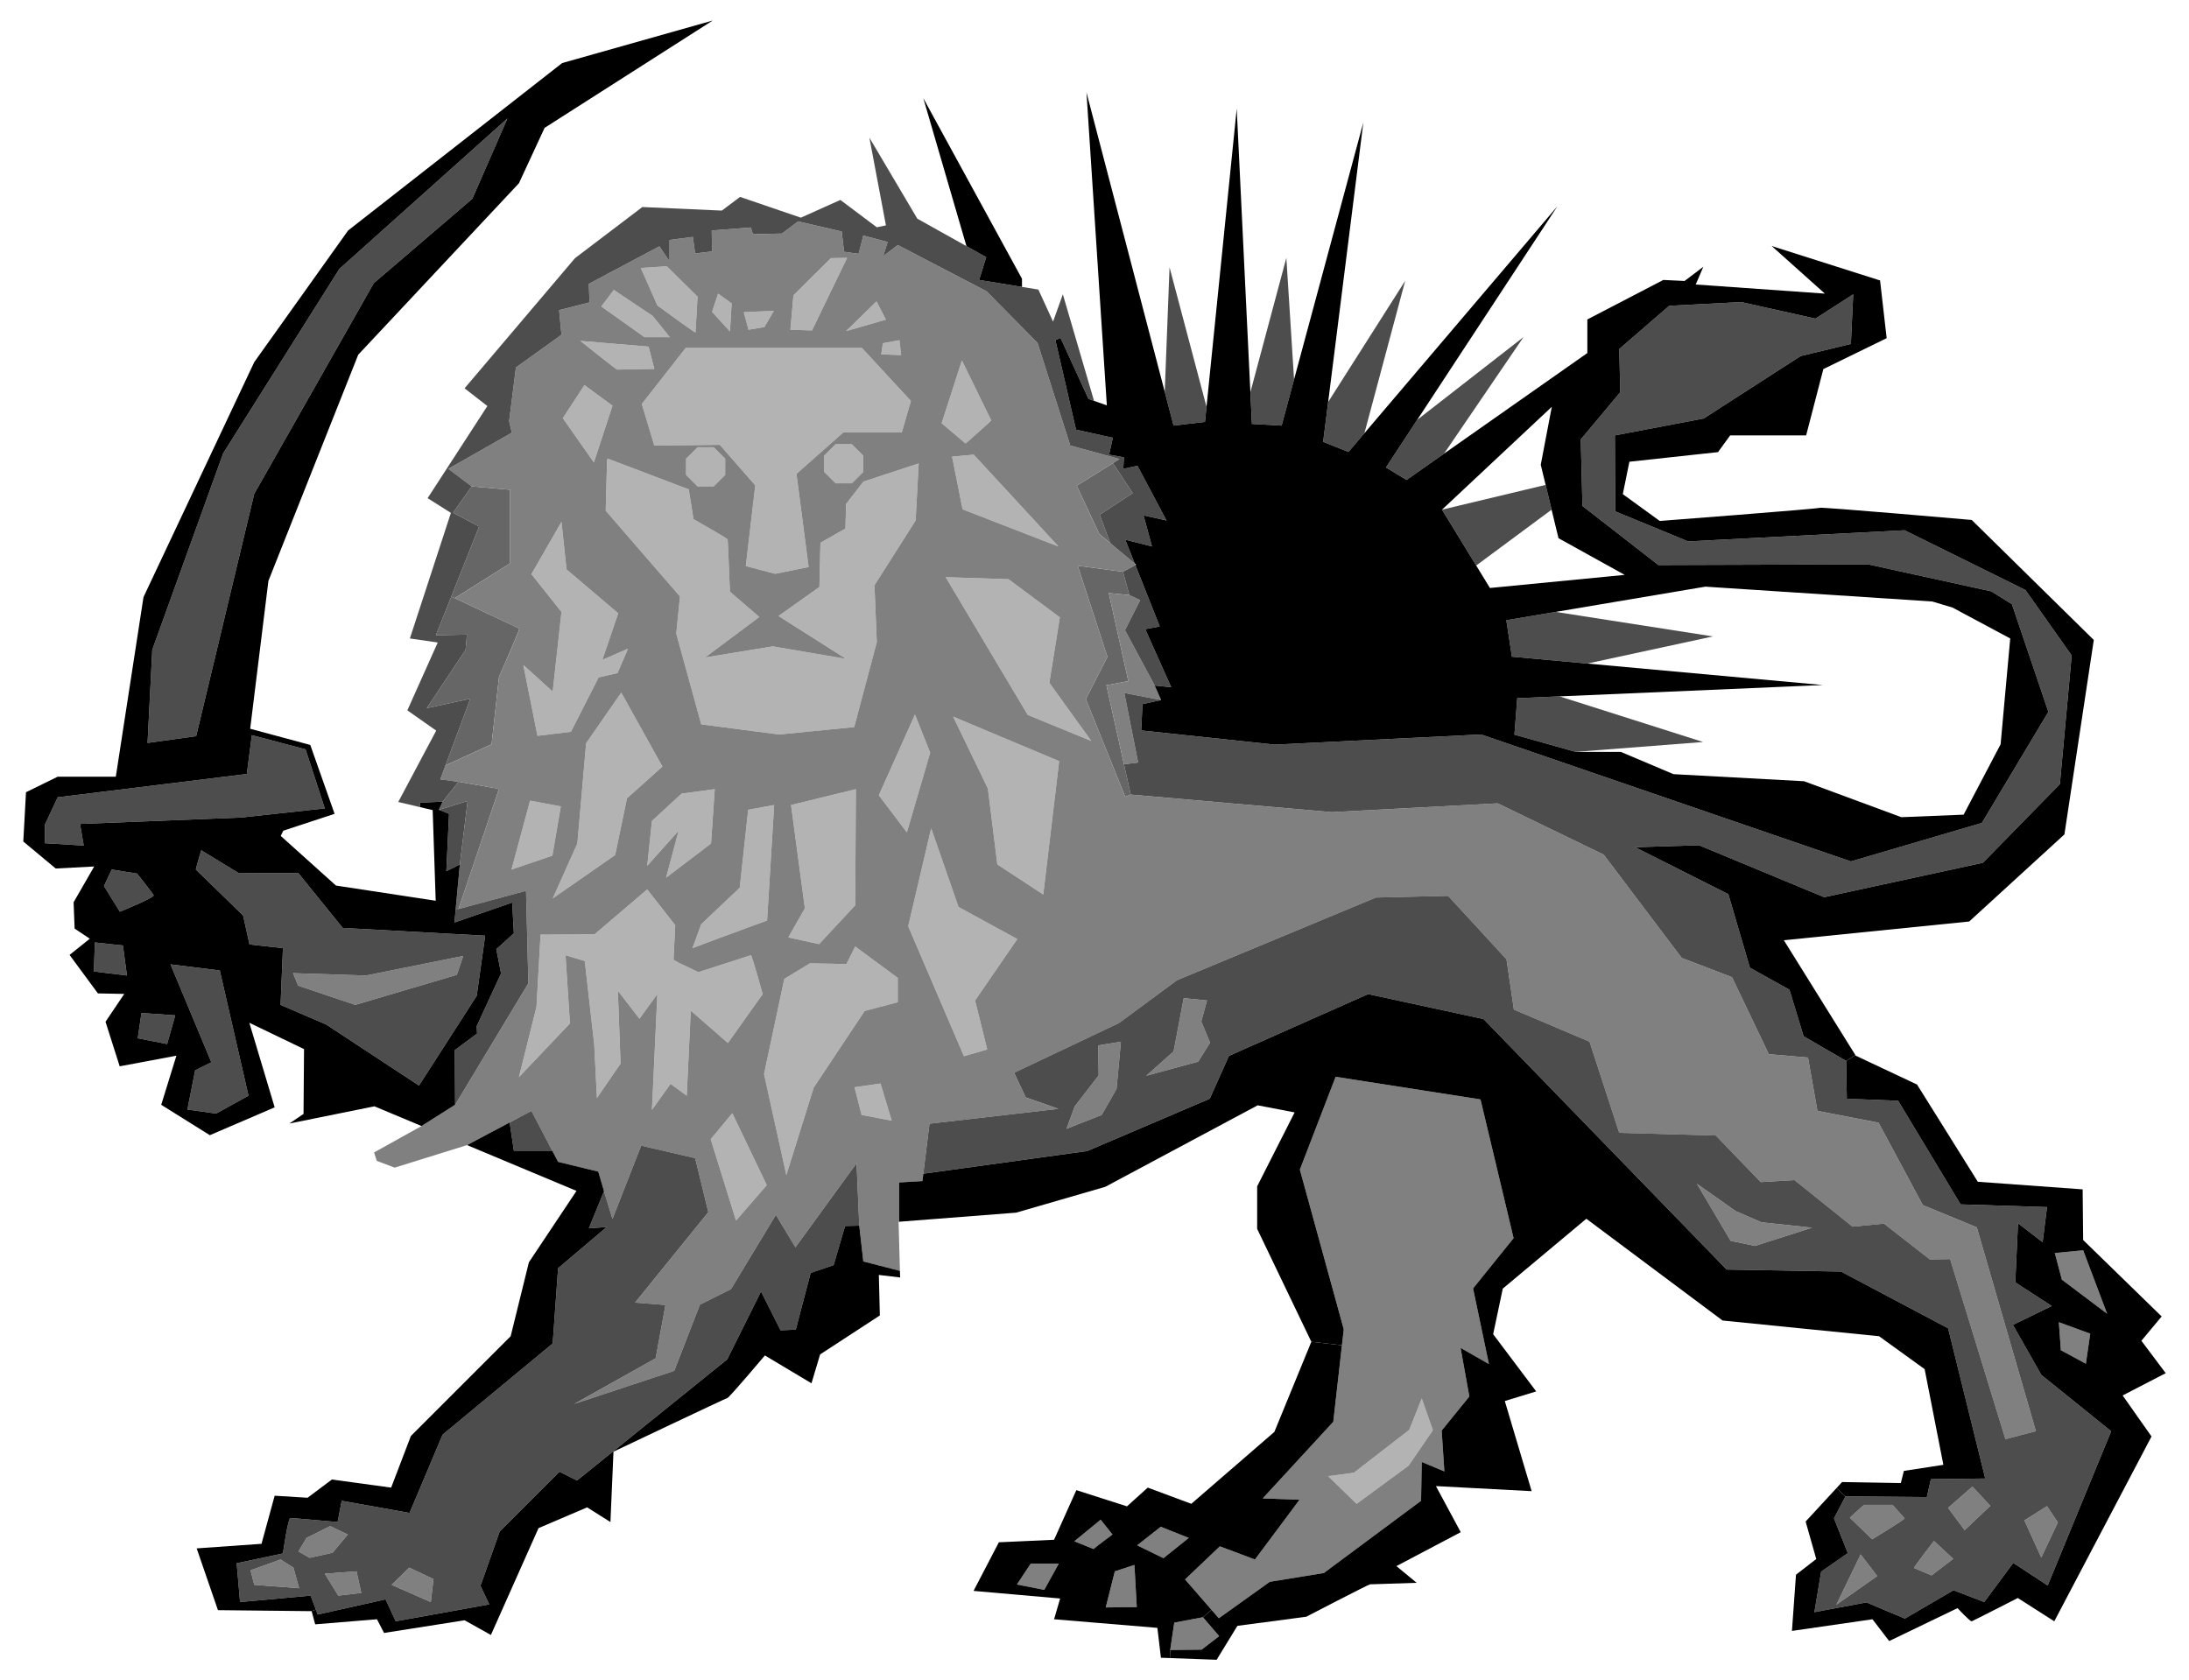
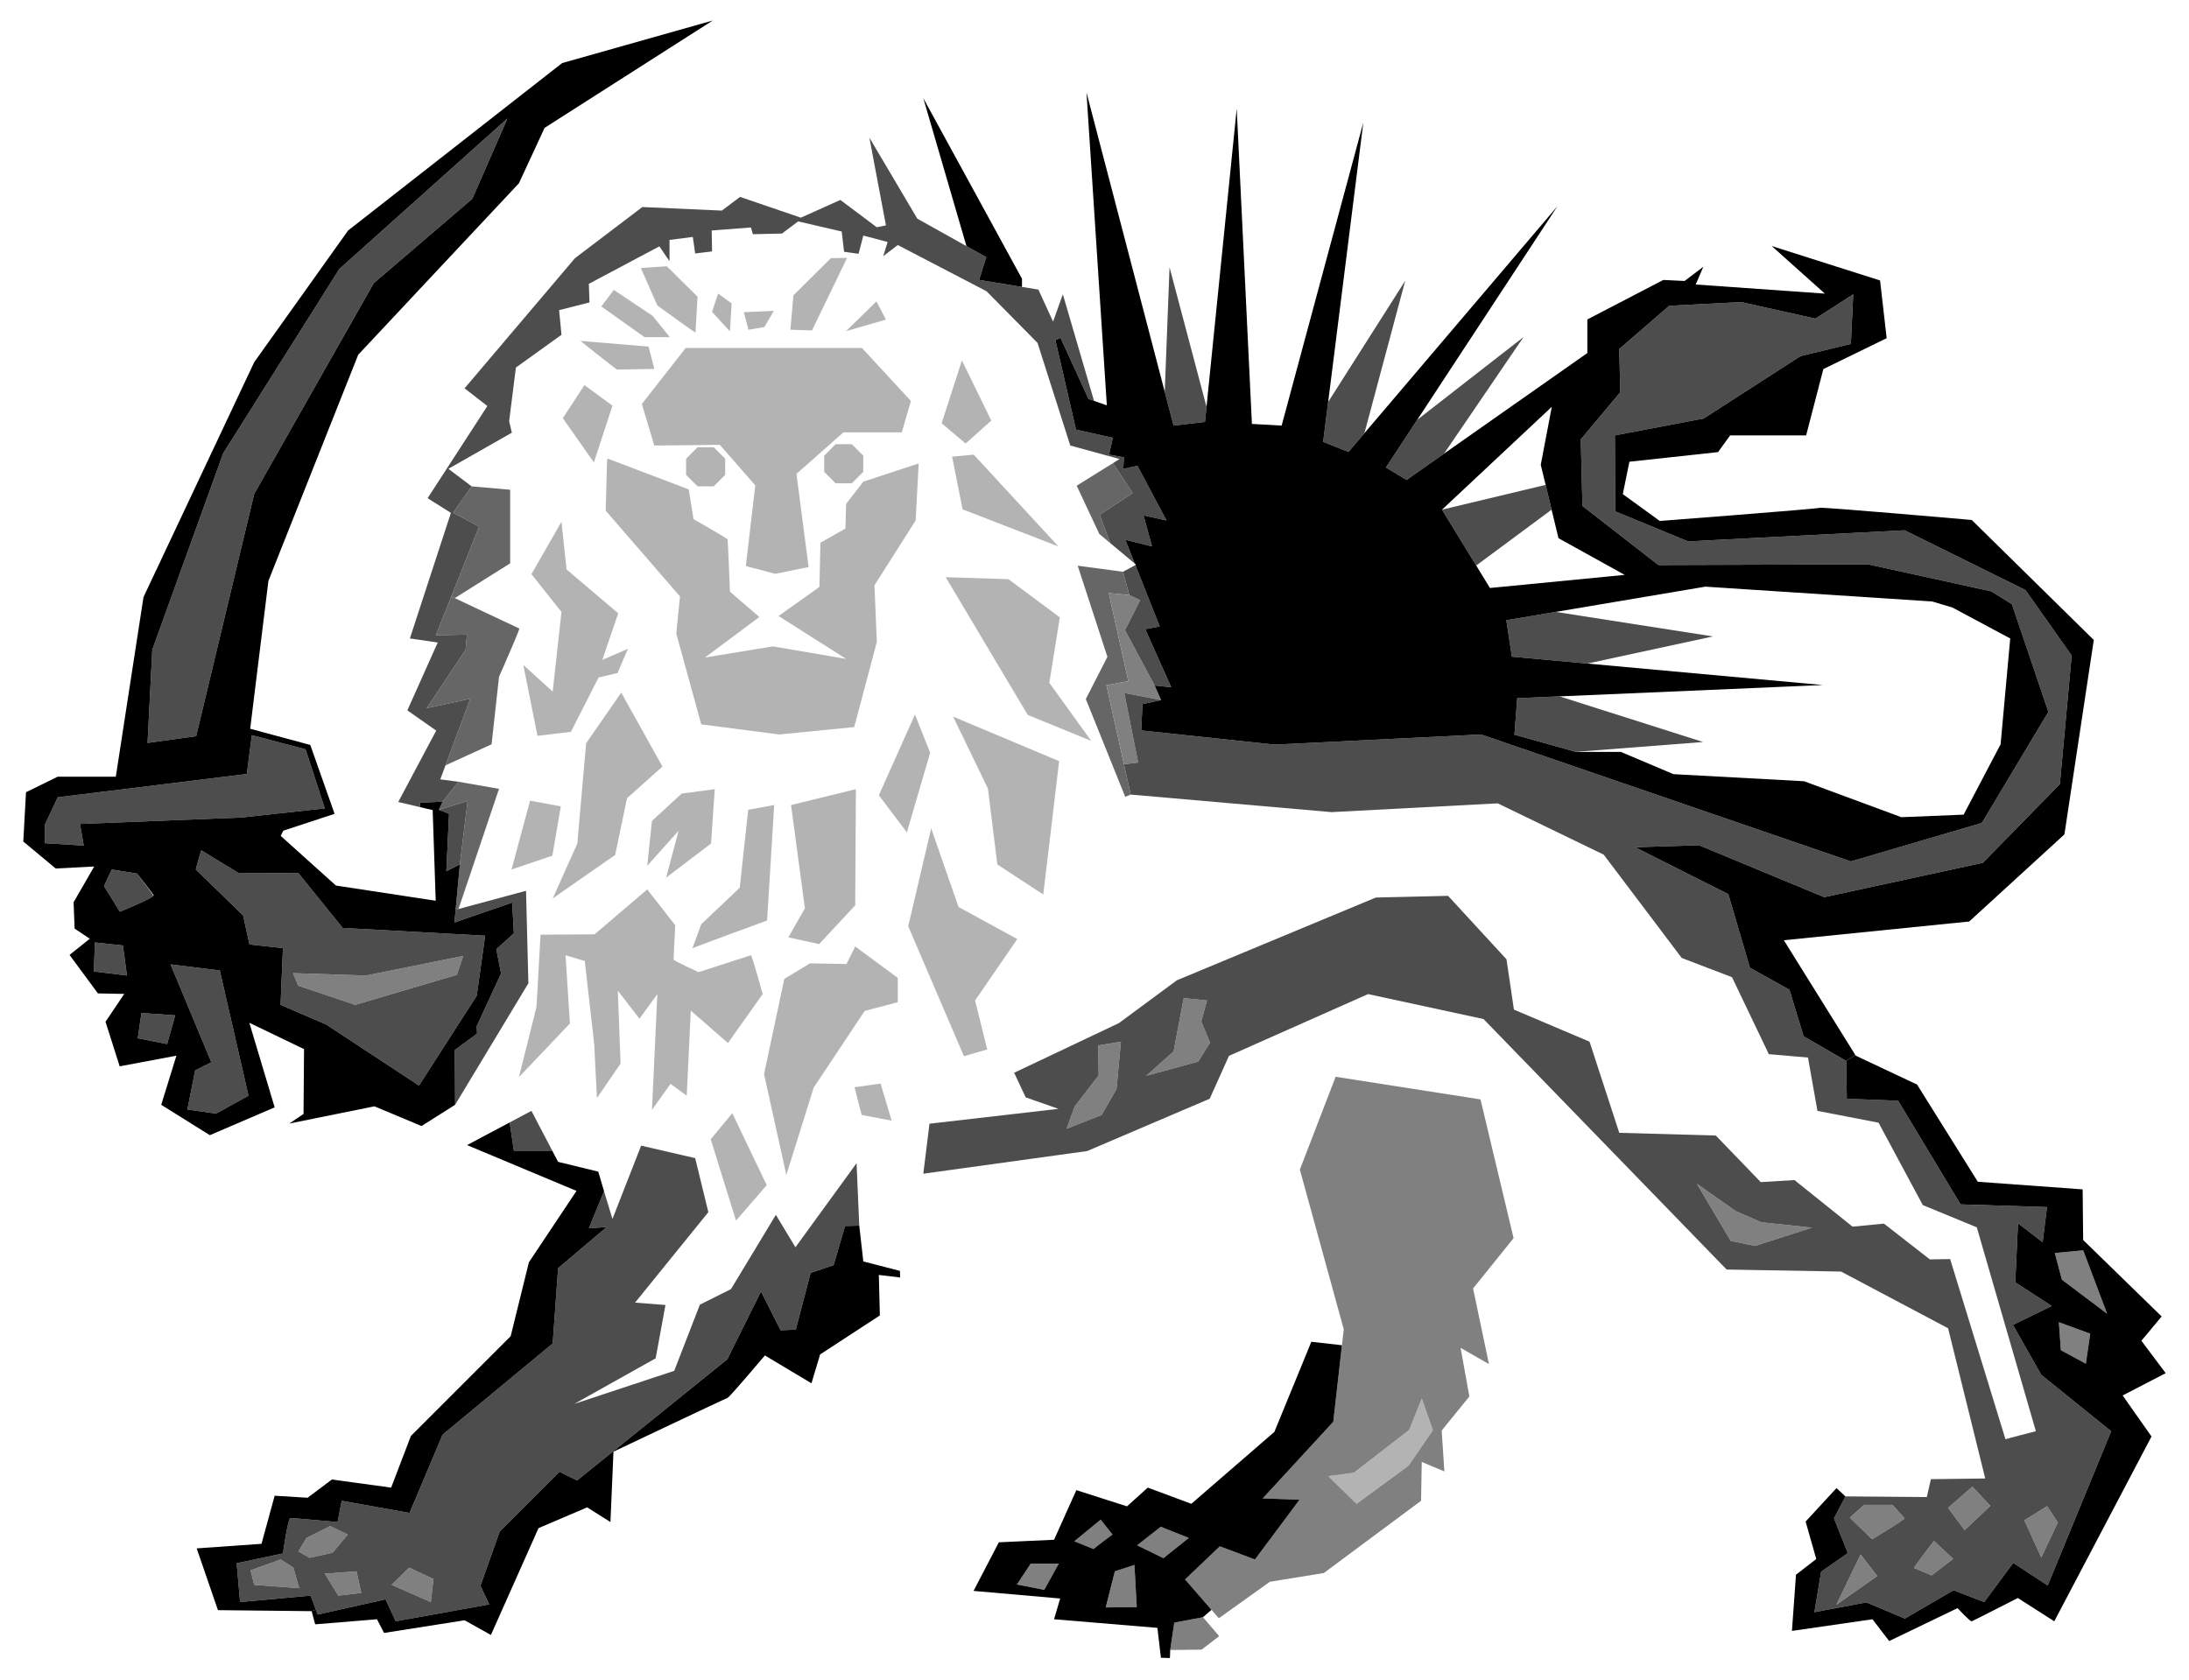
<svg xmlns="http://www.w3.org/2000/svg" version="1.1" id="Layer_1" x="0px" y="0px" viewBox="0 0 2136.244 1640.067" enable-background="new 0 0 2136.244 1640.067" xml:space="preserve">
  <g>
    <polygon fill="#666666" points="1073.148,502.405 1083.359,529.756 1083.25,529.894 1072.822,521.186 1050.74,474.075    1086.097,452.082 1105.442,481.321  " />
    <polygon fill="#666666" points="1098.097,777.722 1074.542,719.284 1059.636,682.306 1080.73,641.126 1051.728,552.164    1095.883,558.095 1102.14,580.83 1082.045,578.853 1101.152,664.849 1079.741,668.803 1096.901,746.042 1103.465,775.557  " />
    <polygon fill="#B3B3B3" points="1387.481,1365.009 1375.293,1395.652 1321.253,1437.494 1296.215,1440.795 1323.893,1467.81    1374.63,1430.574 1380.423,1422.123 1398.354,1395.978  " />
    <polygon fill="#B3B3B3" points="929.159,445.736 929.178,445.835 939.379,497.136 1032.948,533.383 950.252,443.759  " />
    <polygon fill="#B3B3B3" points="930.147,699.446 964.091,769.627 973.313,843.762 1018.12,873.08 1033.61,742.938 991.442,725.215     " />
    <path fill="#B3B3B3" d="M967.383,410.478l-28.666-58.646l-19.769,61.286l23.397,19.769   C943.334,432.224,967.383,410.478,967.383,410.478z" />
    <polygon fill="#B3B3B3" points="1034.272,602.576 984.186,565.34 922.902,563.364 1002.967,697.795 1064.914,723.169    1024.051,666.49  " />
    <polygon fill="#B3B3B3" points="935.425,885.277 908.737,808.503 886.328,904.058 902.994,942.954 940.694,1030.908    963.429,1024.315 951.567,976.542 992.756,916.572  " />
    <polygon fill="#B3B3B3" points="907.748,734.694 898.694,711.969 892.921,697.469 857.663,776.21 885.014,812.457 887.949,802.424     " />
-     <polygon fill="#B3B3B3" points="859.966,345.901 879.409,346.563 877.758,332.063 861.617,335.028  " />
    <polygon fill="#B3B3B3" points="864.582,311.967 855.36,294.175 825.706,323.166  " />
    <polygon fill="#B3B3B3" points="833.94,1061.224 840.859,1088.239 870.187,1093.844 859.314,1057.596  " />
    <polygon fill="#B3B3B3" points="837.706,465.318 842.47,460.553 842.47,444.758 831.3,433.588 815.495,433.588 804.325,444.758    804.325,460.553 815.495,471.723 831.3,471.723  " />
    <polygon fill="#B3B3B3" points="826.694,251.671 810.879,251.997 774.306,288.244 771.34,321.852 792.424,322.504  " />
    <path fill="#B3B3B3" d="M896.539,452.329l-54.029,17.793l-16.804,21.746l-0.663,24.049l-24.385,13.839l-0.554,23.97l-0.434,19.196   l-39.865,28.329l65.901,41.852L754.2,630.905l-66.227,10.874l-0.345,0.095l0.345-0.095l53.051-39.539l-28.666-24.712   c0,0-1.977-50.076-2.303-51.064c-0.336-0.988-33.282-19.769-33.282-19.769l-4.616-29.002l-79.077-30.059l-0.652,1.73l-1.325,49.087   l72.494,83.693l-3.627,36.248l7.957,28.903l0,0l16.428,59.722l76.112,9.885l73.146-7.246l16.004-60.197l6.069-22.834l-2.303-55.354   l40.191-63.262L896.539,452.329z" />
    <polygon fill="#B3B3B3" points="799.343,921.514 834.602,883.626 835.225,776.081 835.254,770.279 771.992,785.768    785.505,886.592 769.363,914.931  " />
    <polygon fill="#B3B3B3" points="826.032,940.958 798.987,940.453 790.447,940.295 765.409,955.458 761.475,973.933    745.64,1048.374 767.386,1146.885 794.075,1061.55 843.824,986.753 876.117,978.193 876.117,954.47 834.602,923.827  " />
    <polygon fill="#B3B3B3" points="669.192,339.644 647.634,367.173 626.362,394.336 638.55,434.863 680.718,434.428 702.474,434.201    737.07,473.739 727.848,552.49 756.513,560.072 789.133,553.479 777.271,462.54 813.073,430.85 823.067,422.013 880.071,422.013    888.968,391.37 841.185,339.644  " />
    <polygon fill="#B3B3B3" points="745.966,319.212 755.189,303.397 725.871,304.712 730.477,321.852  " />
    <polygon fill="#B3B3B3" points="714.009,296.152 700.823,286.593 694.892,304.385 712.358,323.493  " />
    <polygon fill="#B3B3B3" points="696.533,474.688 707.703,463.519 707.703,447.723 696.533,436.553 680.737,436.553    669.568,447.723 669.568,463.519 680.737,474.688  " />
    <polygon fill="#B3B3B3" points="714.661,1086.588 693.578,1111.962 697.472,1124.486 718.289,1191.366 748.269,1156.769    747.983,1156.176  " />
    <path fill="#B3B3B3" d="M755.525,785.768l-25.374,4.616l-3.944,36.445l-4.29,39.667l-37.562,35.585l-8.569,23.387   c0.988-0.653,72.82-27.015,72.82-27.015L755.525,785.768z" />
    <polygon fill="#B3B3B3" points="693.904,823.33 697.531,770.279 665.238,774.569 636.247,801.258 631.63,845.076 662.273,810.806    650.085,856.612  " />
    <path fill="#B3B3B3" d="M643.056,299.266c7.038,5.15,35.694,26.086,35.694,25.216c0-0.989,1.977-34.923,1.977-34.923l-29.98-29.654   l-25.374,1.651l16.142,36.573C641.515,298.129,642.078,298.544,643.056,299.266z" />
    <polygon fill="#B3B3B3" points="653.713,329.097 636.909,308.339 599.011,282.965 586.823,299.117 629.001,329.097  " />
    <polygon fill="#B3B3B3" points="597.696,395.987 570.345,375.881 549.261,408.174 579.578,451.341  " />
    <path fill="#B3B3B3" d="M638.55,360.065l-5.595-21.746l-4.695-0.395l-61.868-5.199c0,0,34.933,28.002,35.921,28.002   S638.55,360.065,638.55,360.065z" />
    <path fill="#B3B3B3" d="M606.267,676.047l-33.835,48.801l-0.435,0.623l-8.57,97.858l-8.501,18.969l-15.549,34.735   c0.989-0.988,60.959-42.504,60.959-42.504l11.526-55.355l34.596-30.969L606.267,676.047z" />
    <polygon fill="#B3B3B3" points="510.711,649.034 524.55,718.227 557.169,714.273 584.184,661.222 602.639,656.942 612.849,633.218    587.812,644.092 603.301,598.622 552.889,555.782 547.947,509.324 518.619,560.398 547.947,597.298 539.377,675.06  " />
    <polygon fill="#B3B3B3" points="547.285,787.083 517.304,781.488 499.176,848.704 539.051,835.192  " />
    <path fill="#B3B3B3" d="M744.314,970.286c0,0-10.538-38.224-11.526-37.898c-0.988,0.336-51.074,16.478-51.074,16.478   s-24.385-11.2-24.385-12.188c0-0.385,0.257-5.594,0.554-11.802c0.484-9.697,1.097-21.806,1.097-21.806l-25.927-33.123l-1.423-1.809   l-51.4,43.829l-52.715,0.326l-2.689,47.96l-1.265,22.547l-17.13,68.54l49.75-52.389l-4.282-66.563l18.781,5.605l9.222,81.38   l2.639,52.389l23.061-33.608l-2.639-71.169l21.094,27.351l17.456-24.049l-5.268,113.011l18.119-25.374l15.815,11.535l3.954-83.031   l36.247,31.631L744.314,970.286z" />
    <polygon fill="#666666" points="497.861,549.851 443.822,583.795 440.333,582.411 467.545,513.94 442.181,500.428 460.3,474.728    497.861,478.029  " />
    <path fill="#666666" d="M492.4,648.26c-0.8,1.84-1.56,3.55-2.23,5.08c-1.91,4.34-3.18,7.22-3.18,7.22l-7.25,65.9l-44.98,20.57   l24.22-65.05l-42.5,9.22l35-52.65v-0.01l2.89-4.33l1.31-14.83l-30.3,0.65l14.95-37.62l3.49,1.38c0,0,61.95,29.32,62.94,29.66   C507.41,613.67,498.48,634.38,492.4,648.26z" />
    <polygon fill="#666666" points="486.99,769.95 486.99,769.96 447.45,887.25 444.74,887.01 448.76,843.77 448.76,843.76    456.35,781.82 428.34,790.39 431.96,782.48 447.45,763.03  " />
    <path fill="#808080" d="M2056.346,1282.304l-23.397-61.937c0,0-26.689,2.629-27.677,2.629l6.919,26.036L2056.346,1282.304z" />
    <polygon fill="#808080" points="2011.203,1317.889 2035.588,1331.075 2039.868,1301.748 2009.226,1290.548  " />
    <polygon fill="#808080" points="1975.618,1483.951 1992.095,1520.198 2008.237,1485.928 1997.69,1470.113  " />
    <polygon fill="#808080" points="1901.157,1471.764 1917.298,1493.51 1942.336,1469.787 1924.88,1451.006  " />
    <path fill="#808080" d="M1867.875,1530.409l17.13,7.255l21.094-16.151l-18.781-17.456   C1887.318,1504.057,1867.875,1529.421,1867.875,1530.409z" />
    <path fill="#808080" d="M1819.114,1468.798l-13.838,12.524l21.746,21.084c0,0,32.283-19.443,31.631-20.432   c-0.663-0.988-11.862-13.176-11.862-13.176H1819.114z" />
    <path fill="#808080" d="M1813.954,1521.068l-21.865,45.262l39.875-28.013c0,0-15.489-20.095-16.152-21.084L1813.954,1521.068z" />
    <polygon fill="#808080" points="1693.905,1182.143 1656.017,1155.455 1688.963,1211.135 1712.686,1216.077 1768.366,1198.285    1718.943,1193.016  " />
    <path fill="#808080" d="M1444.812,1073.086l-141.351-22.083l-16.844,43.7l-18.079,46.913l42.831,155.852l-1.76,15.568   l-8.451,74.708l-28.705,31.176l-40.162,43.621l35.911,1.315l-43.492,58.319l-34.26-12.85l-33.944,32.294l25.799,29.653l7.156,8.234   l49.75-35.584l52.715-8.57l94.892-70.508l0.257-14.579l0.406-23.308l22.072,9.222l-2.629-39.865l27.014-33.282l-8.57-47.446   l27.678,15.815l-5.684-27.103l-9.796-46.705l39.539-49.088L1444.812,1073.086z M1380.423,1422.123l-5.793,8.451l-50.737,37.236   l-27.678-27.015l25.038-3.301l54.04-41.842l12.188-30.643l10.873,30.969L1380.423,1422.123z" />
    <polygon fill="#808080" points="1145.969,1583.786 1142.015,1610.475 1172.657,1610.149 1189.787,1596.973 1173.972,1578.518  " />
    <polygon fill="#808080" points="1155.191,974.239 1145.306,1026.292 1118.618,1050.015 1169.356,1036.176 1180.298,1018.671    1180.891,1017.732 1172.321,996.974 1177.926,976.542  " />
    <polygon fill="#808080" points="1132.783,1490.218 1109.722,1508.337 1135.422,1520.861 1160.133,1501.091  " />
    <polygon fill="#808080" points="1087.975,1533.711 1079.079,1568.959 1109.395,1568.633 1107.082,1527.444  " />
    <polygon fill="#808080" points="1046.173,1087.122 1040.855,1101.751 1075.125,1088.239 1089.626,1062.865 1093.906,1016.743    1071.834,1020.361 1072.16,1049.689 1048.763,1080.005  " />
    <path fill="#808080" d="M1074.137,1483.299l-25.701,21.084l18.781,7.582c0.663-0.989,18.455-14.175,18.455-14.175   L1074.137,1483.299z" />
    <polygon fill="#808080" points="1102.14,580.83 1082.045,578.853 1101.152,664.849 1079.741,668.803 1096.901,746.042    1110.71,744.253 1097.198,676.375 1133.119,683.294 1126.852,669.129 1097.86,615.09 1112.687,585.772  " />
    <polygon fill="#808080" points="992.42,1546.561 1019.109,1551.829 1033.284,1526.129 1005.933,1526.129  " />
-     <path fill="#808080" d="M1957.34,1295.22l-28.18-97.26l-52.71-21.75h-0.01l-43.16-80.39l-59.63-11.53h-0.01l-9.23-52.07   l-38.21-3.29l-35.92-75.12l-49.09-18.78l-68.47-90.71l-7.64-10.12l-103.46-50.08l-162.11,8.57l-196.04-17.13h-0.01l-5.36,2.16   l-23.56-58.43l-14.9-36.98l21.09-41.18l-29-88.96v-0.01l44.15,5.94l12.14-6.54l-0.59-1.47l-24.18-20.2l-10.43-8.7l-22.08-47.11   l35.36-22l6.49-4.04l-10.6-2.91l-37.51-10.27l-31.95-100.16l-49.76-50.41l-10.22-5.33l-76.43-39.81l-14.18,10.87l4.29-13.84   l-23.72-6.25l-4.62,17.79l-10.44-1.46l-3.72-0.52l-2.31-19.77l-40.81-9.49l-1.7-0.39l-15.81,11.86l-28.33,0.65l-1.98-6.58   l-26.9,2.08l-11.32,0.88l0.32,20.42l-16.46,1.98l-2.32-16.14l-22.73,2.96v20.76l-9.89-14.5l-68.85,36.58l0.65,18.12l-29.66,7.58   l2.32,24.05l-44.48,31.96l-6.6,52.39l2.64,11.2l-61.94,35.26l22.73,17.13l37.56,3.3v71.82l-54.03,33.95h-0.01   c0,0,19.389,9.169,36.646,17.312c1.782,0.841,3.541,1.671,5.254,2.478c0.46,0.21,0.92,0.43,1.38,0.65c0.45,0.21,0.9,0.42,1.35,0.64   c0.9,0.42,1.78,0.83,2.63,1.24c0.22,0.1,0.43,0.2,0.64,0.3c0.43,0.2,0.84,0.39,1.25,0.59c0.21,0.1,0.42,0.2,0.62,0.29   c0.61,0.28,1.2,0.56,1.78,0.84c0.19,0.09,0.38,0.18,0.57,0.27c0.38,0.17,0.75,0.35,1.12,0.52c0.54,0.26,1.07,0.51,1.58,0.75   c0.51,0.23,1.01,0.47,1.48,0.69c1.57,0.74,2.91,1.37,3.98,1.86c0.21,0.1,0.41,0.19,0.6,0.28c0.76,0.35,1.32,0.61,1.67,0.77   c0.09,0.04,0.16,0.07,0.22,0.1c0.09,0.04,0.15,0.06,0.17,0.07c0.13,0.04-0.13,0.91-0.67,2.39c-0.08,0.22-0.17,0.45-0.26,0.7   c-0.14,0.37-0.29,0.77-0.46,1.2s-0.35,0.88-0.54,1.36s-0.4,0.98-0.61,1.51c-0.14,0.34-0.28,0.7-0.44,1.07   c-0.15,0.37-0.3,0.74-0.46,1.13c-0.4,0.96-0.82,1.97-1.26,3.02c-0.17,0.42-0.35,0.84-0.53,1.27c-0.28,0.65-0.56,1.31-0.84,1.98   c-0.38,0.89-0.76,1.8-1.16,2.72c-0.19,0.46-0.39,0.92-0.59,1.38c-0.2,0.47-0.4,0.94-0.61,1.41c-0.17,0.4-0.34,0.79-0.51,1.19   c-0.06,0.14-0.12,0.28-0.18,0.43c-0.14,0.33-0.28,0.65-0.43,0.98c-0.13,0.31-0.26,0.61-0.39,0.92c-0.17,0.4-0.34,0.79-0.52,1.19   c-0.57,1.31-1.13,2.61-1.69,3.89c-0.14,0.32-0.27,0.64-0.41,0.95c-0.62,1.42-1.22,2.8-1.8,4.12c-0.61,1.38-1.18,2.69-1.71,3.9   c-0.18,0.4-0.35,0.8-0.52,1.18c-1.91,4.34-3.18,7.22-3.18,7.22l-7.25,65.9l-44.98,20.57l-5.1,13.7l17.79,2.3l39.54,6.93   l-39.54,117.29v0.01l57.91-15.64l7.99-2.16l2.3,90.28l-71.49,118.61l-32.8,20.72l-46.28,25.74l2.63,8.24l17.47,6.59l70.6-21.97   l41.6-22.1v-0.01l21.24-11.28v0.01l20.34,38.87l5.69,10.87l39.21,9.56l5.6,19.11l8.24,27.02l28-71.5l52.73,12.2l12.85,52.71   l-71.51,88.3l29.65,2.31v0.01l-1.48,8.06l-8.06,43.99h-0.01l-79.41,44.48c0.99-0.33,97.53-32.28,97.53-32.28v-0.01l25.04-64.58   l30.32-15.15l43.82-72.49l19.11,31.63l59.64-82.04l2.64,60.95l3.95,34.93l35.73,9.23v-0.01l-1.3-47.94l0.49-0.04v-38.34l22.74-1.32   v-0.01l0.89-7.21l6.03-48.79l125.86-14.5l-31.96-11.2l-11.3-24.03l77.41-36.69l24.83-11.77l30.25-22.34l22.34-16.49l4.08-3.02   l194.07-80.72l70.51-1.64l57,61.93l7.25,49.1l73.81,31.3l28.99,88.96v0.01l94.23,2.63l43.83,45.46l32.95-1.97l33.09,26.56   l23.58,18.91l30.64-2.97l44.81,34.93l19.77-0.33l18.79,61.17l35.24,114.77c0.98-0.64,29.21-7.79,29.65-7.9L1957.34,1295.22z    M1032.95,533.38l-93.57-36.24l-10.2-51.3l-0.02-0.1l21.09-1.98L1032.95,533.38z M938.72,351.83l28.66,58.65   c0,0-24.05,21.74-25.04,22.41l-23.39-19.77L938.72,351.83z M855.69,626.63l-6.07,22.83l-16.01,60.2l-73.14,7.24l-76.11-9.88   l-16.43-59.72l-7.96-28.91l3.63-36.24l-33.65-38.85l-38.84-44.85l1.32-49.09l0.65-1.73l79.08,30.06l4.61,29   c0,0,11.62,6.62,21.12,12.2c0.01,0.01,0.01,0.01,0.01,0.01c0.5,0.29,0.99,0.58,1.47,0.87c0.01,0,0.01,0.01,0.01,0.01   c0.73,0.42,1.44,0.84,2.12,1.25c0.47,0.28,0.92,0.55,1.35,0.81c0.44,0.25,0.85,0.5,1.26,0.75c3.26,1.97,5.57,3.43,5.9,3.81   c0.02,0.02,0.03,0.04,0.04,0.06c0.01,0.03,0.02,0.11,0.04,0.23c0.02,0.19,0.04,0.48,0.07,0.86c0.02,0.37,0.05,0.84,0.09,1.39   c0.01,0.18,0.02,0.38,0.03,0.58c0.02,0.4,0.05,0.83,0.07,1.3c0.05,0.93,0.1,1.99,0.16,3.15c0.03,0.58,0.06,1.19,0.09,1.81   c0.03,0.63,0.06,1.28,0.09,1.95s0.06,1.35,0.09,2.06c0.69,15.13,1.58,37.74,1.58,37.74l28.66,24.71l-53.05,39.54l66.23-10.87   l71.5,12.19l-65.9-41.85l39.87-28.33l0.43-19.19l0.56-23.97l24.38-13.84l0.67-24.05l16.8-21.75l54.03-17.79l-2.97,55.68   l-40.19,63.26L855.69,626.63z M771.99,785.77l63.26-15.49l-0.03,5.8l-0.62,107.55l-35.26,37.88l-29.98-6.58l16.14-28.34   L771.99,785.77z M631.63,845.08l4.62-43.82l28.99-26.69l32.29-4.29l-3.63,53.05l-43.81,33.28h-0.01l12.19-45.8L631.63,845.08z    M600.33,834.53v0.01c0,0-3.52,2.43-8.86,6.13c-0.34,0.24-0.69,0.49-1.05,0.73c-13.38,9.27-36.67,25.43-46.48,32.35   c-0.29,0.21-0.56,0.4-0.82,0.59c-0.54,0.38-1.03,0.72-1.46,1.03c-0.19,0.13-0.37,0.26-0.54,0.38c-0.21,0.16-0.4,0.3-0.58,0.41   c-0.25,0.19-0.46,0.35-0.64,0.47c0,0.01,0,0.01-0.01,0.01c-0.12,0.09-0.22,0.17-0.3,0.23c-0.03,0.02-0.06,0.04-0.08,0.05   c-0.04,0.04-0.07,0.07-0.1,0.09c-0.01,0.01-0.02,0.02-0.03,0.03l0.01-0.02l4.8-10.72l10.73-24l8.51-18.97l8.57-97.86l0.43-0.62   l33.84-48.8l40.19,72.15v0.01l-34.6,30.97l-1.99,9.53L600.33,834.53z M684.35,902.08h0.01l37.56-35.58l4.29-39.67l3.94-36.44   l21.47-3.91l3.9-0.71l-6.92,112.68v0.01c0,0-4.49,1.64-11.24,4.12c-0.63,0.24-1.28,0.47-1.95,0.72c-0.9,0.33-1.82,0.67-2.77,1.02   c-0.48,0.17-0.96,0.35-1.45,0.53c-0.5,0.18-0.99,0.37-1.49,0.55c-0.76,0.28-1.52,0.56-2.3,0.85c-0.78,0.28-1.57,0.57-2.37,0.87   c-0.53,0.19-1.07,0.39-1.61,0.59c-0.27,0.1-0.54,0.2-0.81,0.3c-1.09,0.4-2.19,0.81-3.3,1.22c-1.67,0.61-3.35,1.23-5.05,1.86   c-1.12,0.41-2.26,0.83-3.38,1.25c-0.01,0-0.01,0.01-0.01,0.01c-1.13,0.4-2.26,0.82-3.37,1.23c-0.29,0.11-0.57,0.22-0.85,0.32   c-1.12,0.41-2.23,0.82-3.32,1.22c-0.01,0.01-0.01,0.01-0.01,0.01c-0.55,0.2-1.09,0.4-1.63,0.6c-0.01,0-0.01,0.01-0.01,0.01   c-0.54,0.19-1.08,0.39-1.61,0.59c-0.27,0.1-0.54,0.2-0.81,0.31c-1.06,0.38-2.11,0.77-3.13,1.15l-0.01,0.01   c-0.44,0.16-0.88,0.32-1.31,0.48c-1.33,0.5-2.62,0.98-3.86,1.44c-0.4,0.14-0.8,0.29-1.19,0.44c-8.04,3-13.69,5.13-13.97,5.31   L684.35,902.08z M669.57,463.52v-15.8l11.17-11.17h15.79l11.17,11.17v15.8l-11.17,11.17h-15.79L669.57,463.52z M804.33,460.55   v-15.79l11.16-11.17h15.81l11.17,11.17v15.79l-4.76,4.77l-6.41,6.4h-15.81L804.33,460.55z M877.76,332.06l1.65,14.5l-19.44-0.66   l1.65-10.87L877.76,332.06z M855.36,294.17l9.22,17.8l-38.87,11.2L855.36,294.17z M774.31,288.24l36.57-36.25l15.81-0.32   l-34.26,70.83h-0.01l-21.08-0.65L774.31,288.24z M841.18,339.64l47.78,51.73l-8.89,30.64h-57.01l-9.99,8.84l-35.8,31.69   l11.86,90.94l-32.62,6.59l-28.66-7.58l9.22-78.75l-34.6-39.54l-21.75,0.23l-42.17,0.43l-12.19-40.52l21.28-27.17h-0.01l21.56-27.53   L841.18,339.64L841.18,339.64z M755.19,303.4l-9.22,15.81l-15.49,2.64l-4.61-17.14L755.19,303.4z M700.82,286.59l13.19,9.56   l-1.65,27.34l-17.47-19.1L700.82,286.59z M650.75,259.9l29.98,29.66c0,0-1.98,33.93-1.98,34.92c0,0.87-28.65-20.06-35.69-25.21   c-0.98-0.73-1.54-1.14-1.54-1.14l-16.14-36.57L650.75,259.9z M599.01,282.97l37.9,25.37l16.8,20.76H629l-42.18-29.98L599.01,282.97   z M628.26,337.92l4.7,0.4l5.59,21.74l5.1,3.99l-5.1-3.98c0,0-35.25,0.66-36.23,0.66c-0.99,0-35.93-28-35.93-28L628.26,337.92z    M570.34,375.88l27.36,20.11l-18.12,55.35l-30.32-43.17L570.34,375.88z M539.38,675.06l8.57-77.76l-29.33-36.9l29.33-51.07   l4.94,46.45l50.41,42.84l-15.49,45.47l25.04-10.87l-10.21,23.72l-18.46,4.28l-27.01,53.05l-32.62,3.96l-13.84-69.19L539.38,675.06z    M499.18,848.71v-0.01l18.12-67.21l29.98,5.59l-8.23,48.11L499.18,848.71z M674.13,986.43l-3.95,83.03l-15.81-11.54l-18.12,25.37   l5.27-113.01l-0.01,0.01l-17.45,24.04l-21.09-27.35V967l2.63,71.15l-23.06,33.61l-2.64-52.39l-9.22-81.38l-18.78-5.6l4.28,66.56   l-49.75,52.39l17.13-68.54l1.27-22.55l2.69-47.96l52.71-0.32l51.4-43.83l1.42,1.81l25.93,33.12c0,0-0.61,12.11-1.1,21.8   c-0.14,3.11-0.28,5.96-0.38,8.09c-0.1,2.12-0.17,3.52-0.17,3.72c0,0.09,0.21,0.28,0.6,0.53c0.13,0.09,0.28,0.18,0.45,0.28   c0.91,0.55,2.37,1.32,4.12,2.21c0.48,0.24,0.97,0.49,1.49,0.75c0.34,0.17,0.69,0.34,1.05,0.52c4.29,2.11,9.43,4.53,12.86,6.13   c2.29,1.06,3.81,1.76,3.81,1.76s4.41-1.42,10.65-3.43c1.31-0.43,2.7-0.88,4.15-1.34c1.09-0.35,2.21-0.71,3.35-1.08   c3.04-0.98,6.24-2.01,9.39-3.02c0.79-0.26,1.57-0.51,2.35-0.76c2.34-0.76,4.63-1.5,6.79-2.19c0.72-0.23,1.43-0.46,2.11-0.68   c0.69-0.22,1.36-0.44,2.01-0.65c0.97-0.31,1.9-0.61,2.77-0.89c0.58-0.19,1.13-0.37,1.66-0.54c0.53-0.17,1.03-0.33,1.49-0.48   c0.47-0.15,0.91-0.29,1.31-0.42s0.76-0.25,1.09-0.35c1.16-0.38,1.85-0.6,1.96-0.64c0.99-0.33,11.52,37.89,11.52,37.89l13.52,2.88   l-13.51-2.87l-33.94,47.77L674.13,986.43z M718.29,1191.36l-20.82-66.88l-3.89-12.52l21.08-25.37l33.32,69.59l0.29,0.59   L718.29,1191.36z M767.39,1146.88l-21.75-98.51l15.84-74.44h-0.01l3.94-18.47l25.04-15.17l8.54,0.16l27.04,0.51l8.57-17.13   l41.52,30.64v23.72l-32.29,8.56l-49.75,74.8L767.39,1146.88z M840.86,1088.24l-6.92-27.02l25.37-3.62l10.88,36.24L840.86,1088.24z    M857.66,776.21l35.26-78.74l5.77,14.5l9.06,22.72l-19.8,67.73l-2.94,10.04L857.66,776.21z M951.57,976.54l11.86,47.77l-22.73,6.6   l-37.71-87.96l-16.66-38.89l22.41-95.56l26.68,76.78l57.34,31.29L951.57,976.54z M1018.12,873.08l-44.81-29.32l-9.22-74.13   l-33.94-70.18l61.29,25.77l42.17,17.72L1018.12,873.08z M1002.97,697.79L922.9,563.36l61.29,1.98l50.08,37.24l-10.22,63.91   l40.86,56.68L1002.97,697.79z" />
    <polygon fill="#808080" points="382.211,1546.887 420.435,1563.691 423.064,1541.282 399.341,1530.083  " />
    <polygon fill="#808080" points="346.626,980.822 445.799,951.504 452.066,933.05 357.173,952.157 286.003,949.854 290.946,962.042     " />
    <polygon fill="#808080" points="316.972,1536.014 330.148,1557.434 352.557,1554.795 347.941,1533.711  " />
    <polygon fill="#808080" points="339.381,1497.79 322.241,1489.556 299.18,1501.091 291.272,1514.268 302.145,1520.525    324.554,1515.582  " />
    <polygon fill="#808080" points="273.806,1522.175 244.488,1532.722 248.106,1546.887 291.934,1550.179 286.33,1530.083  " />
    <path fill="#4D4D4D" d="M1992.095,1341.948l-27.677-48.771l37.888-18.444l-35.584-23.071l2.639-57.657l24.049,18.454l4.28-34.27   l-84.346-2.639l-60.958-101.15l-50.076-1.977l-0.662-36.899l-29.308-16.982l-12.208-7.077l-13.838-45.47l-38.551-21.41   l-21.083-71.832l-90.939-45.795l62.273-1.977l122.234,50.738l154.863-33.608l75.123-76.774l11.535-125.535l-45.143-63.915   l-26.224-12.968l-91.729-45.351l-211.206,10.873l-71.17-29.328l-0.069-16.774l-0.257-57.361l86.649-16.477l94.567-60.949   l49.097-11.862l2.303-48.435l-36.899,23.724l-72.495-16.152l-70.181,3.628l-48.761,42.178l0.989,42.168l-22.923,27.429   l-15.627,18.702l1.65,64.913l22.468,17.476l51.667,40.181l204.613-0.662l120.257,26.362l20.105,12.524l9.983,29.496l25.602,75.608   l-64.913,108.405l-14.194,4.171l-113.644,33.39l-331.71-113.911l-29.08-9.983l-201.647,9.885l-130.151-13.839l1.314-25.7   l18.129-3.954l-35.921-6.919l13.512,67.878l-13.809,1.789l6.564,29.515l196.042,17.131l162.108-8.57l103.463,50.085l7.641,10.122   l68.471,90.702l49.087,18.781l35.921,75.123l38.214,3.292l9.233,52.062l59.634,11.535l43.166,80.392l52.715,21.747l28.181,97.265   l0,0l29.476,101.742c0,0-28.666,7.256-29.654,7.908l-35.239-114.771l0,0l-18.79-61.176l-19.77,0.336l-44.817-34.932l-30.642,2.965   l-23.575-18.909l-33.094-26.56l-32.946,1.977l-43.828-45.47l-94.231-2.629l-28.991-88.962l-73.809-31.305l-7.246-49.097   l-57.004-61.937l-70.508,1.641l-194.075,80.728l-4.082,3.015l-52.587,38.827l-24.83,11.772l-77.407,36.692l11.298,24.03   l31.958,11.199l-125.862,14.501l-6.029,48.791l143.129-19.78l16.775-2.323l119.604-51.074l18.781-41.841l135.746-60.297   l112.685,24.376l9.776,10.072l109.957,113.318l105.42,108.642l12.079,12.455l111.696,1.977l104.452,55.354l0,0l36.237,146.619   l-53.041,0.662l-3.954,17.456l-79.413-0.652l-11.199,21.411l13.512,33.943l-26.036,18.119l-6.583,39.539l21.993-4.142v0.001   l28.745-5.417l37.562,15.815l47.446-27.677l29.98,11.535l28.339-38.224l33.608,22.082l61.947-150.583L1992.095,1341.948z    M1089.626,1062.865l-14.501,25.374l-34.27,13.512l5.318-14.629l2.59-7.117l23.397-30.316l-0.326-29.328l22.072-3.618   L1089.626,1062.865z M1180.298,1018.671l-10.942,17.505l-50.738,13.839l26.688-23.723l9.885-52.053l22.735,2.303l-5.605,20.432   l8.57,20.758L1180.298,1018.671z M1712.686,1216.077l-23.723-4.942l-32.946-55.68l37.888,26.688l25.038,10.873l49.423,5.269   L1712.686,1216.077z M1792.089,1566.331L1792.089,1566.331l21.865-45.262l0,0l1.858-3.835c0.663,0.989,16.152,21.084,16.152,21.084   L1792.089,1566.331z M1827.021,1502.406l-21.746-21.084l13.839-12.524h27.677c0,0,11.2,12.188,11.862,13.176   C1859.305,1482.963,1827.022,1502.406,1827.021,1502.406z M1885.005,1537.664l-17.13-7.255c0-0.988,19.443-26.352,19.443-26.352   l18.781,17.456L1885.005,1537.664z M1917.298,1493.51l-16.141-21.746l23.723-20.758l17.456,18.781L1917.298,1493.51z    M1992.095,1520.198l-16.478-36.246l22.073-13.839l10.547,15.815L1992.095,1520.198z" />
    <polygon fill="#4D4D4D" points="1521.922,679.706 1480.673,681.485 1477.925,717.07 1537.727,733.874 1662.027,724.236    1521.932,679.706  " />
    <polygon fill="#4D4D4D" points="1518.205,597.248 1470.017,605.373 1475.454,640.958 1549.095,647.67 1671.664,621.189  " />
    <polygon fill="#4D4D4D" points="1372.654,468.471 1409.256,442.771 1486.821,328.979 1383.092,409.756 1383.082,409.766    1352.558,456.283  " />
    <polygon fill="#4D4D4D" points="1440.63,551.996 1514.202,497.463 1508.37,473.285 1407.25,497.463  " />
    <polygon fill="#4D4D4D" points="1331.533,422.833 1371.339,274.069 1296.166,392.349 1291.273,431.235 1315.985,441.12  " />
-     <polygon fill="#4D4D4D" points="1250.746,415.42 1262.875,370.415 1255.352,251.671 1220.252,382.801 1221.745,413.779  " />
    <polygon fill="#4D4D4D" points="1175.949,411.802 1177.441,397.064 1141.353,260.893 1136.677,382.405 1136.677,382.415    1145.306,415.42  " />
    <polygon fill="#4D4D4D" points="1126.852,669.129 1143.003,670.78 1117.629,614.102 1131.794,611.472 1108.021,551.561    1095.883,558.095 1102.14,580.83 1112.687,585.772 1097.86,615.09  " />
    <polygon fill="#4D4D4D" points="1124.22,533.38 1098.19,526.79 1107.43,550.09 1083.25,529.89 1083.36,529.76 1073.15,502.4    1105.44,481.32 1086.1,452.08 1092.59,448.04 1081.99,445.13 1044.48,434.86 1012.53,334.7 962.77,284.29 952.55,278.96    876.12,239.15 861.94,250.02 866.23,236.18 842.51,229.92 842.51,229.93 837.89,247.72 827.45,246.26 823.73,245.74 821.42,225.97    780.61,216.48 778.91,216.09 763.1,227.95 734.77,228.6 732.79,222.02 705.89,224.1 694.57,224.98 694.89,245.4 678.43,247.38    678.42,247.38 676.11,231.24 653.38,234.2 653.38,254.96 643.49,240.46 574.64,277.04 575.29,295.16 545.63,302.73 545.63,302.74    547.95,326.79 503.47,358.75 496.87,411.14 499.51,422.34 437.57,457.6 460.3,474.73 442.18,500.43 467.55,513.94 440.33,582.41    425.38,620.03 455.68,619.38 454.37,634.21 451.48,638.55 416.48,691.2 458.98,681.98 434.76,747.03 429.66,760.73 447.45,763.03    431.96,782.48 409.89,783.47 409.89,787.8 388.64,782.8 425.7,713.12 397.53,693.35 427.19,627.12 424.41,626.71 400,623.17    440.04,500.6 417.3,486.26 436.38,456.84 475.62,396.31 453.38,379.02 561.12,252 626.86,202.08 704.45,205.54 722.24,192.2    781.55,212.46 820.1,195.16 855.69,221.85 864.58,219.96 848.44,134.37 895.22,213.45 943.16,240.23 962.44,251.01 955.52,273.25    997.25,280.03 1013.35,282.64 1027.68,313.91 1037.24,287.26 1067.67,391.28 1062.28,389.39 1034.95,329.78 1029.98,332.06    1050.09,419.37 1086,427.28 1082.37,443.76 1096.87,446.4 1096.21,457.6 1110.05,454.63 1138.39,508.01 1115.98,503.07  " />
    <polygon fill="#4D4D4D" points="501.489,1123.161 538.962,1123.161 518.619,1084.285 497.377,1095.563 497.377,1095.573  " />
    <polygon fill="#4D4D4D" points="515.65,959.74 444.16,1078.35 443.82,1024.98 465.57,1008.84 465.24,1001.58 488.96,950.18    484.35,926.46 501.49,910.98 499.84,880.99 443.5,900.43 444.74,887.01 447.45,887.25 505.36,871.62 513.35,869.46  " />
    <polygon fill="#4D4D4D" points="456.35,781.82 448.76,843.76 435.59,850.34 438.23,794.34 428.34,790.39  " />
    <path fill="#4D4D4D" d="M835.92,1135.36l-59.64,82.04l-19.11-31.63l-43.82,72.49l-30.32,15.15l-25.04,64.58v0.01   c0,0-96.54,31.95-97.53,32.28l79.41-44.48l9.55-52.05l-29.65-2.32l71.51-88.3l-12.85-52.71l-52.73-12.2l-28,71.51l-8.24-27.03   l-14.82,36.25l17.45-1.32l-47.44,40.19l-5.27,73.49l-107.42,88.96l-32.28,76.44l-66.23-11.87l-3.95,20.76   c0,0-43.83-3.95-46.14-3.95c-2.3,0-7.24,34.59-7.24,34.59l-45.14,9.56l3.29,37.89l68.86-6.26l5.1,13.62l1.82,4.83l66.23-14.83   l9.89,21.42l91.26-16.47l-8.56-18.12l18.78-53.05l58.32-58.32l17.13,8.57l35.32-28.5l74.49-60.1l36.81-29.69l32.95-66.23   l19.11,37.9l14.83-0.67l14.5-55.35l22.4-7.58l11.21-38.22l13.84-0.33L835.92,1135.36z M248.11,1546.89l-3.62-14.17l29.32-10.55   l12.52,7.91l5.6,20.1L248.11,1546.89z M302.14,1520.52l-10.87-6.25l7.91-13.18l23.06-11.53l17.14,8.23l-14.83,17.79L302.14,1520.52   z M330.15,1557.43l-13.18-21.42l30.97-2.3l4.62,21.08L330.15,1557.43z M420.43,1563.69l-38.22-16.8l17.13-16.81l23.72,11.2   L420.43,1563.69z" />
    <polygon fill="#4D4D4D" points="242.51,1069.46 210.88,1086.92 182.87,1082.97 190.45,1044.75 206.26,1036.84 166.4,941.28    214.5,947.21 214.5,947.22 233.6,1030.57  " />
    <polygon fill="#4D4D4D" points="495.22,115.59 460.96,194 364.75,276.38 364.74,276.38 248.11,481.98 191.44,718.55 143.99,725.15    148.61,634.21 217.8,442.44 331.14,262.54  " />
    <path fill="#4D4D4D" d="M334.44,905.7l-43.17-53.38l-58.64-0.33l-36.25-22.07c0,0-5.27,17.8-5.27,18.78l46.12,44.81l6.27,28.34   l32.62,3.62l-1,23.93l-1.31,31.42l44.48,19.12l90.61,59.63l56.34-87.64l5.1-36.31l3.14-22.34L334.44,905.7z M445.8,951.5   l-99.17,29.32l-55.68-18.78L286,949.85l71.17,2.31l94.9-19.11L445.8,951.5z" />
    <polygon fill="#4D4D4D" points="171.01,991.04 163.1,1019.05 134.43,1013.44 138.06,988.73  " />
    <polygon fill="#4D4D4D" points="123.89,952.16 91.6,948.2 92.59,919.87 119.94,922.84  " />
-     <path fill="#4D4D4D" d="M149.39,874.69c-0.15,0.13-0.33,0.27-0.53,0.42c-0.2,0.15-0.42,0.3-0.67,0.47   c-0.5,0.32-1.09,0.68-1.76,1.05c-0.73,0.41-1.54,0.84-2.42,1.3c-0.34,0.17-0.69,0.34-1.04,0.52c-0.44,0.22-0.88,0.44-1.33,0.66   c-0.46,0.22-0.92,0.44-1.4,0.67c-0.23,0.11-0.47,0.23-0.72,0.34c-0.48,0.23-0.97,0.46-1.47,0.69c-0.42,0.19-0.84,0.39-1.27,0.58   c-0.33,0.16-0.67,0.31-1,0.46c-0.51,0.23-1.02,0.46-1.54,0.69c-8.49,3.8-17.26,7.34-17.26,7.34c-0.01,0-0.01,0-0.01,0l-15.48-25.03   v-0.01l7.58-16.14l24.71,3.96c0,0,14.83,18.78,16.14,21.08C150.05,873.96,149.85,874.28,149.39,874.69z" />
+     <path fill="#4D4D4D" d="M149.39,874.69c-0.15,0.13-0.33,0.27-0.53,0.42c-0.2,0.15-0.42,0.3-0.67,0.47   c-0.5,0.32-1.09,0.68-1.76,1.05c-0.73,0.41-1.54,0.84-2.42,1.3c-0.34,0.17-0.69,0.34-1.04,0.52c-0.44,0.22-0.88,0.44-1.33,0.66   c-0.46,0.22-0.92,0.44-1.4,0.67c-0.23,0.11-0.47,0.23-0.72,0.34c-0.48,0.23-0.97,0.46-1.47,0.69c-0.42,0.19-0.84,0.39-1.27,0.58   c-0.33,0.16-0.67,0.31-1,0.46c-0.51,0.23-1.02,0.46-1.54,0.69c-8.49,3.8-17.26,7.34-17.26,7.34c-0.01,0-0.01,0-0.01,0l-15.48-25.03   v-0.01l7.58-16.14l24.71,3.96C150.05,873.96,149.85,874.28,149.39,874.69z" />
    <polygon fill="#4D4D4D" points="235.59,797.96 78.09,804.22 81.72,825.31 43.83,823 43.83,804.88 56.34,778.19 240.86,755.45    245.8,717.56 298.19,731.4 316.97,789.06  " />
    <path d="M2113.508,1340.297l-23.723-31.631l19.77-23.723l-71.585-69.736l-5.021,5.16l23.397,61.937l-44.155-33.272l-6.919-26.036   c0.995-0.001,27.676-2.629,27.676-2.629l5.021-5.16l-5.021-4.893l-0.494-49.423l-102.306-7.413l-59.308-94.893l-59.802-28.171   l-0.336-0.534l-9.054,5.644l0.662,36.899l50.076,1.977l60.957,101.15l84.346,2.639l-4.28,34.269l-24.048-18.454l-2.639,57.657   l35.585,23.071l-37.888,18.445l27.677,48.771l68.204,55.018l-61.947,150.583l-33.608-22.082l-28.339,38.224l-29.98-11.535   l-47.446,27.677l-37.562-15.815l-28.745,5.417l-21.993,4.142l6.583-39.539l26.036-18.119l-13.512-33.944l11.199-21.41l-8.758-8.086   l-30.119,32.629l10.379,36.573l-19.771,15.32l-3.954,54.86l78.583-11.367l16.31,21.252l66.721-32.125   c0,0,12.356,13.344,13.839,12.85c1.483-0.495,44.975-22.735,44.975-22.735l35.585,22.735l94.893-180.395l-28.171-40.033   L2113.508,1340.297z M2035.588,1331.075l-24.385-13.186l-1.977-27.341l30.642,11.199L2035.588,1331.075z" />
-     <path d="M1878.254,1336.344l18.286,93.41l-38.55,5.931l-2.965,11.861l-57.331-0.988l-5.466,5.921l8.757,8.085l79.414,0.653   l3.954-17.457l53.041-0.662l-36.237-146.619l-104.452-55.354l-111.696-1.977l-12.079-12.455l-105.42-108.642l-109.957-113.318   l-9.776-10.072l-112.685-24.376l-135.746,60.297l-18.781,41.841l-119.604,51.074l-16.775,2.323l-143.129,19.78l-0.89,7.215   l-22.735,1.325v38.343l114.168-8.857l86.985-25.206l115.057-61.542l33.707-18.029l36.079,6.919l-36.573,72.158v41.515   l52.883,110.214l29.871,3.381l1.76-15.568l-42.831-155.852l18.079-46.913l16.844-43.7l141.351,22.083l32.293,135.419   l-39.539,49.088l9.796,46.705l5.684,27.103l-27.678-15.815l8.57,47.446l-27.014,33.282l2.629,39.865l-22.072-9.222l-0.406,23.308   h0.001l-0.257,14.58l-94.893,70.507l-52.715,8.57l-49.75,35.585l-7.156-8.234l-8.333,7.245l15.815,18.455l-17.13,13.177   l-30.642,0.326l-0.287,7.898l45.588,1.661l20.264-33.114l67.216-8.896c0,0,60.79-31.631,62.273-31.631   c1.482,0,45.469-1.483,45.469-1.483l-19.769-16.31l62.768-33.114l-24.217-44.975l93.409,4.942l-26.194-87.974l30.642-9.39   l-42.01-55.848l9.391-44.481l81.548-68.204l132.949,99.34l152.718,15.322L1878.254,1336.344z" />
    <path d="M1085.998,427.281l-3.627,16.478l14.501,2.639l-0.663,11.2l13.839-2.966l28.339,53.377l-22.408-4.942l8.243,30.316   l-26.036-6.593l9.242,23.298l1.305,1.088l-0.712,0.385l23.773,59.911l-14.165,2.63l25.374,56.678l-16.151-1.651l6.267,14.165   l-18.129,3.954l-1.314,25.7l130.151,13.839l201.647-9.885l29.08,9.983l331.71,113.911l113.644-33.39l14.194-4.171l64.913-108.405   l-25.602-75.608l-9.983-29.496l-20.105-12.524l-120.257-26.362l-204.613,0.662l-51.667-40.181l-22.468-17.476l-1.65-64.913   l15.627-18.702l22.923-27.429l-0.989-42.168l48.761-42.178l70.181-3.628l72.495,16.152l36.899-23.724l-2.303,48.435l-49.097,11.862   l-94.567,60.949l-86.649,16.477l0.257,57.36h-0.001l0.069,16.774l71.17,29.328l211.206-10.873l91.73,45.351l26.224,12.969   l45.143,63.914l-11.535,125.535l-75.123,76.774l-154.863,33.608l-122.234-50.738l-62.273,1.977l90.939,45.796l21.082,71.831   l38.55,21.41l13.839,45.469l12.208,7.077l29.308,16.982l9.054-5.644l-69.845-112.151l180.889-18.287l92.916-85.008l28.666-189.785   l-119.11-117.133c0,0-146.787-12.85-148.27-11.862s-156.178,12.85-156.178,12.85l-36.078-26.193l6.425-31.631l86.491-9.39   l11.861-16.31h74.135l16.804-64.744l31.364-15.302l30.415-14.846l-6.425-56.343l-105.766-33.608l51.895,46.458l-126.029-8.896   l7.413-17.298l-18.287,13.838l-20.757-0.988l-74.135,38.55v32.787l-139.839,98.185l-36.602,25.7l-20.096-12.188l30.524-46.517   l0.01-0.01l136.843-208.497l-188.402,221.574l-15.548,18.287l-24.712-9.885l4.893-38.886l34.31-272.807l-67.601,250.873   l-12.129,45.005l-29.001-1.641l-1.493-30.978l-13.335-276.771l-29.476,291.034l-1.492,14.738l-30.643,3.618l-8.629-33.005v-0.01   l-76.379-292.19l19.869,305.436l-12.495-4.369l-5.397-1.888l-27.321-59.615l-4.972,2.284l20.106,87.311L1085.998,427.281z    M1664.271,572.606l221.396,14.481l19.77,5.931l56.342,30.148l-9.39,103.294l-36.079,68.699l-60.791,2.471l-94.893-35.091   l-127.512-6.919l-51.4-21.746h-43.987l-59.802-16.804l2.748-35.585l41.249-1.779h0.01l256.981-11.071l-229.818-20.965   l-73.641-6.712l-5.437-35.585l48.188-8.125L1664.271,572.606z M1514.4,397.064l-10.775,56.58l4.745,19.641l5.832,24.178   l6.721,27.845l64.626,35.812l-131.515,12.79l-13.404-21.914l-33.38-54.533L1514.4,397.064z" />
    <polygon points="962.44,251.008 955.521,273.249 997.254,280.03 997.363,279.348 997.363,272.092 901.057,95.819 943.165,240.234     " />
    <path d="M1145.968,1583.786l28.003-5.269l8.333-7.245l-25.799-29.654l33.944-32.293l34.26,12.85l43.493-58.319l-35.911-1.315   l40.161-43.621l28.705-31.176l8.451-74.708l-29.871-3.38l-36.079,87.973l-81.054,70.181l-42.504-15.815l-20.264,18.287   l-49.423-15.816l-21.746,48.435l-53.871,2.471l-24.712,47.446l84.513,7.413l-5.931,20.264l100.823,8.402l3.46,29.16l8.778,0.316   l0.287-7.898L1145.968,1583.786z M1019.11,1551.829l-26.689-5.268l13.512-20.432h27.351L1019.11,1551.829z M1067.218,1511.965   l-18.78-7.582l25.7-21.084l11.535,14.491C1085.673,1497.79,1067.88,1510.976,1067.218,1511.965z M1079.079,1568.96l8.896-35.249   l19.107-6.267l2.313,41.19L1079.079,1568.96z M1135.422,1520.861l-25.7-12.524l23.061-18.118l27.351,10.873L1135.422,1520.861z" />
    <path d="M878.243,1240.463l-35.733-9.222l-3.954-34.932l-13.839,0.336l-11.209,38.214l-22.399,7.582l-14.501,55.354l-14.827,0.662   l-19.107-37.898l-32.955,66.227l-36.81,29.693l-74.491,60.099l-35.318,28.497l-17.13-8.57l-58.32,58.32l-18.78,53.05l8.56,18.119   l-91.265,16.478l-9.885-21.42l-66.227,14.827l-1.819-4.834l-4.112,1.542l3.46,12.85l60.296-4.942l6.919,13.344l78.583-12.356   l25.7,14.333l46.458-104.283l47.447-20.264l22.734,14.333l2.966-68.698c0,0,109.225-51.895,111.202-52.389S746.46,1323,746.46,1323   l45.47,27.183l8.402-28.171l58.319-38.056l-0.988-39.539l20.758,2.471L878.243,1240.463z" />
    <path d="M303.133,1557.432l-68.866,6.257l-3.292-37.888l45.143-9.558c0,0,4.942-34.596,7.245-34.596s46.132,3.954,46.132,3.954   l3.954-20.758l66.227,11.862l32.283-76.438l107.417-88.962l5.269-73.483l47.446-40.191l-17.456,1.315l14.827-36.247l-5.605-19.107   l-39.212-9.558l-5.684-10.873h-37.472l-4.112-27.588l-41.595,22.093l40.853,17.1l65.97,27.608l-46.458,69.687l-17.792,72.158   l-97.364,97.364l-19.275,50.412l-57.825-7.908l-23.723,17.792l-32.125-1.977l-12.85,46.952l-63.262,4.448l20.758,60.297   l91.432,0.986l4.112-1.542L303.133,1557.432z" />
    <path d="M204.78,1108.01l63.27-27.18l-24.72-82.54l53.38,25.7l-0.49,63.26l-13.84,9.39l83.03-16.8l45.95,19.23l32.8-20.72   l-0.34-53.37l21.75-16.14l-0.33-7.26l23.73-51.4l-4.62-23.72l17.14-15.48l-1.65-29.99l-56.34,19.44l1.24-13.42l4.03-43.25h-0.01   v0.01l-13.17,6.58v-0.01l2.64-56l-9.89-3.95l3.62-7.91l-22.07,0.99v4.34l12.36,2.9l2.96,88.47l-97.36-14.83l-53.87-48.43l2.47-5.11   l50.08-16.47l-23.72-67.22l-58.66-15.81l17.79-144.32l87.65-220.76l156.84-167.38l25.04-54.04L695.55,20.03L548.6,61.55   L339.71,224.98l-91.6,128.5L140.04,582.81l-27.02,175.28H56.34l-30.97,15.16l-2.64,48.1l31.64,26.37l37.56-1.98l-20.1,34.92   l0.99,25.7l14.83,9.89l-19.77,15.81l27.68,37.56l25.7,0.5l-18.29,27.18l13.84,43.49l55.36-10.38l-14.83,47.94L204.78,1108.01z    M291.27,852.32l43.17,53.38l139.04,7.58l-3.14,22.34l-5.1,36.31l-56.34,87.64l-90.61-59.63l-44.48-19.12l1.31-31.42l1-23.93   l-32.62-3.62l-6.27-28.34l-46.12-44.81c0-0.98,5.27-18.78,5.27-18.78L232.62,852L291.27,852.32z M148.61,634.21l69.19-191.77   l113.34-179.9l164.08-146.95L460.96,194l-96.21,82.38l-116.64,205.6l-56.67,236.57l-47.45,6.6L148.61,634.21z M81.72,825.31   L43.83,823v-18.12l12.51-26.69l184.52-22.74l4.94-37.89l52.39,13.84l18.78,57.66l-81.38,8.9l-157.5,6.26L81.72,825.31z M91.6,948.2   l0.99-28.33l27.35,2.97l3.95,29.32L91.6,948.2z M116.98,889.88l-15.49-25.03v-0.01l7.58-16.14l24.71,3.96   c0,0,14.83,18.78,16.14,21.08c0.13,0.22-0.07,0.54-0.53,0.95c-0.15,0.13-0.33,0.27-0.53,0.42c-0.2,0.15-0.42,0.3-0.67,0.47   c-0.5,0.32-1.09,0.67-1.76,1.05c-0.73,0.41-1.54,0.84-2.42,1.3c-0.33,0.17-0.68,0.34-1.04,0.52c-0.44,0.22-0.88,0.44-1.33,0.66   c-0.46,0.22-0.92,0.45-1.4,0.67c-0.23,0.11-0.47,0.23-0.72,0.34c-0.48,0.23-0.97,0.46-1.47,0.69c-0.42,0.2-0.84,0.39-1.27,0.58   c-0.33,0.16-0.67,0.31-1,0.46c-0.51,0.23-1.03,0.46-1.54,0.69C125.75,886.34,116.98,889.88,116.98,889.88z M163.1,1019.05   l-28.67-5.61l3.63-24.71l32.95,2.31L163.1,1019.05z M166.4,941.28l48.1,5.94l19.1,83.35l8.91,38.89l-31.63,17.46l-28.01-3.95   l7.58-38.22l15.81-7.91L166.4,941.28z" />
  </g>
</svg>